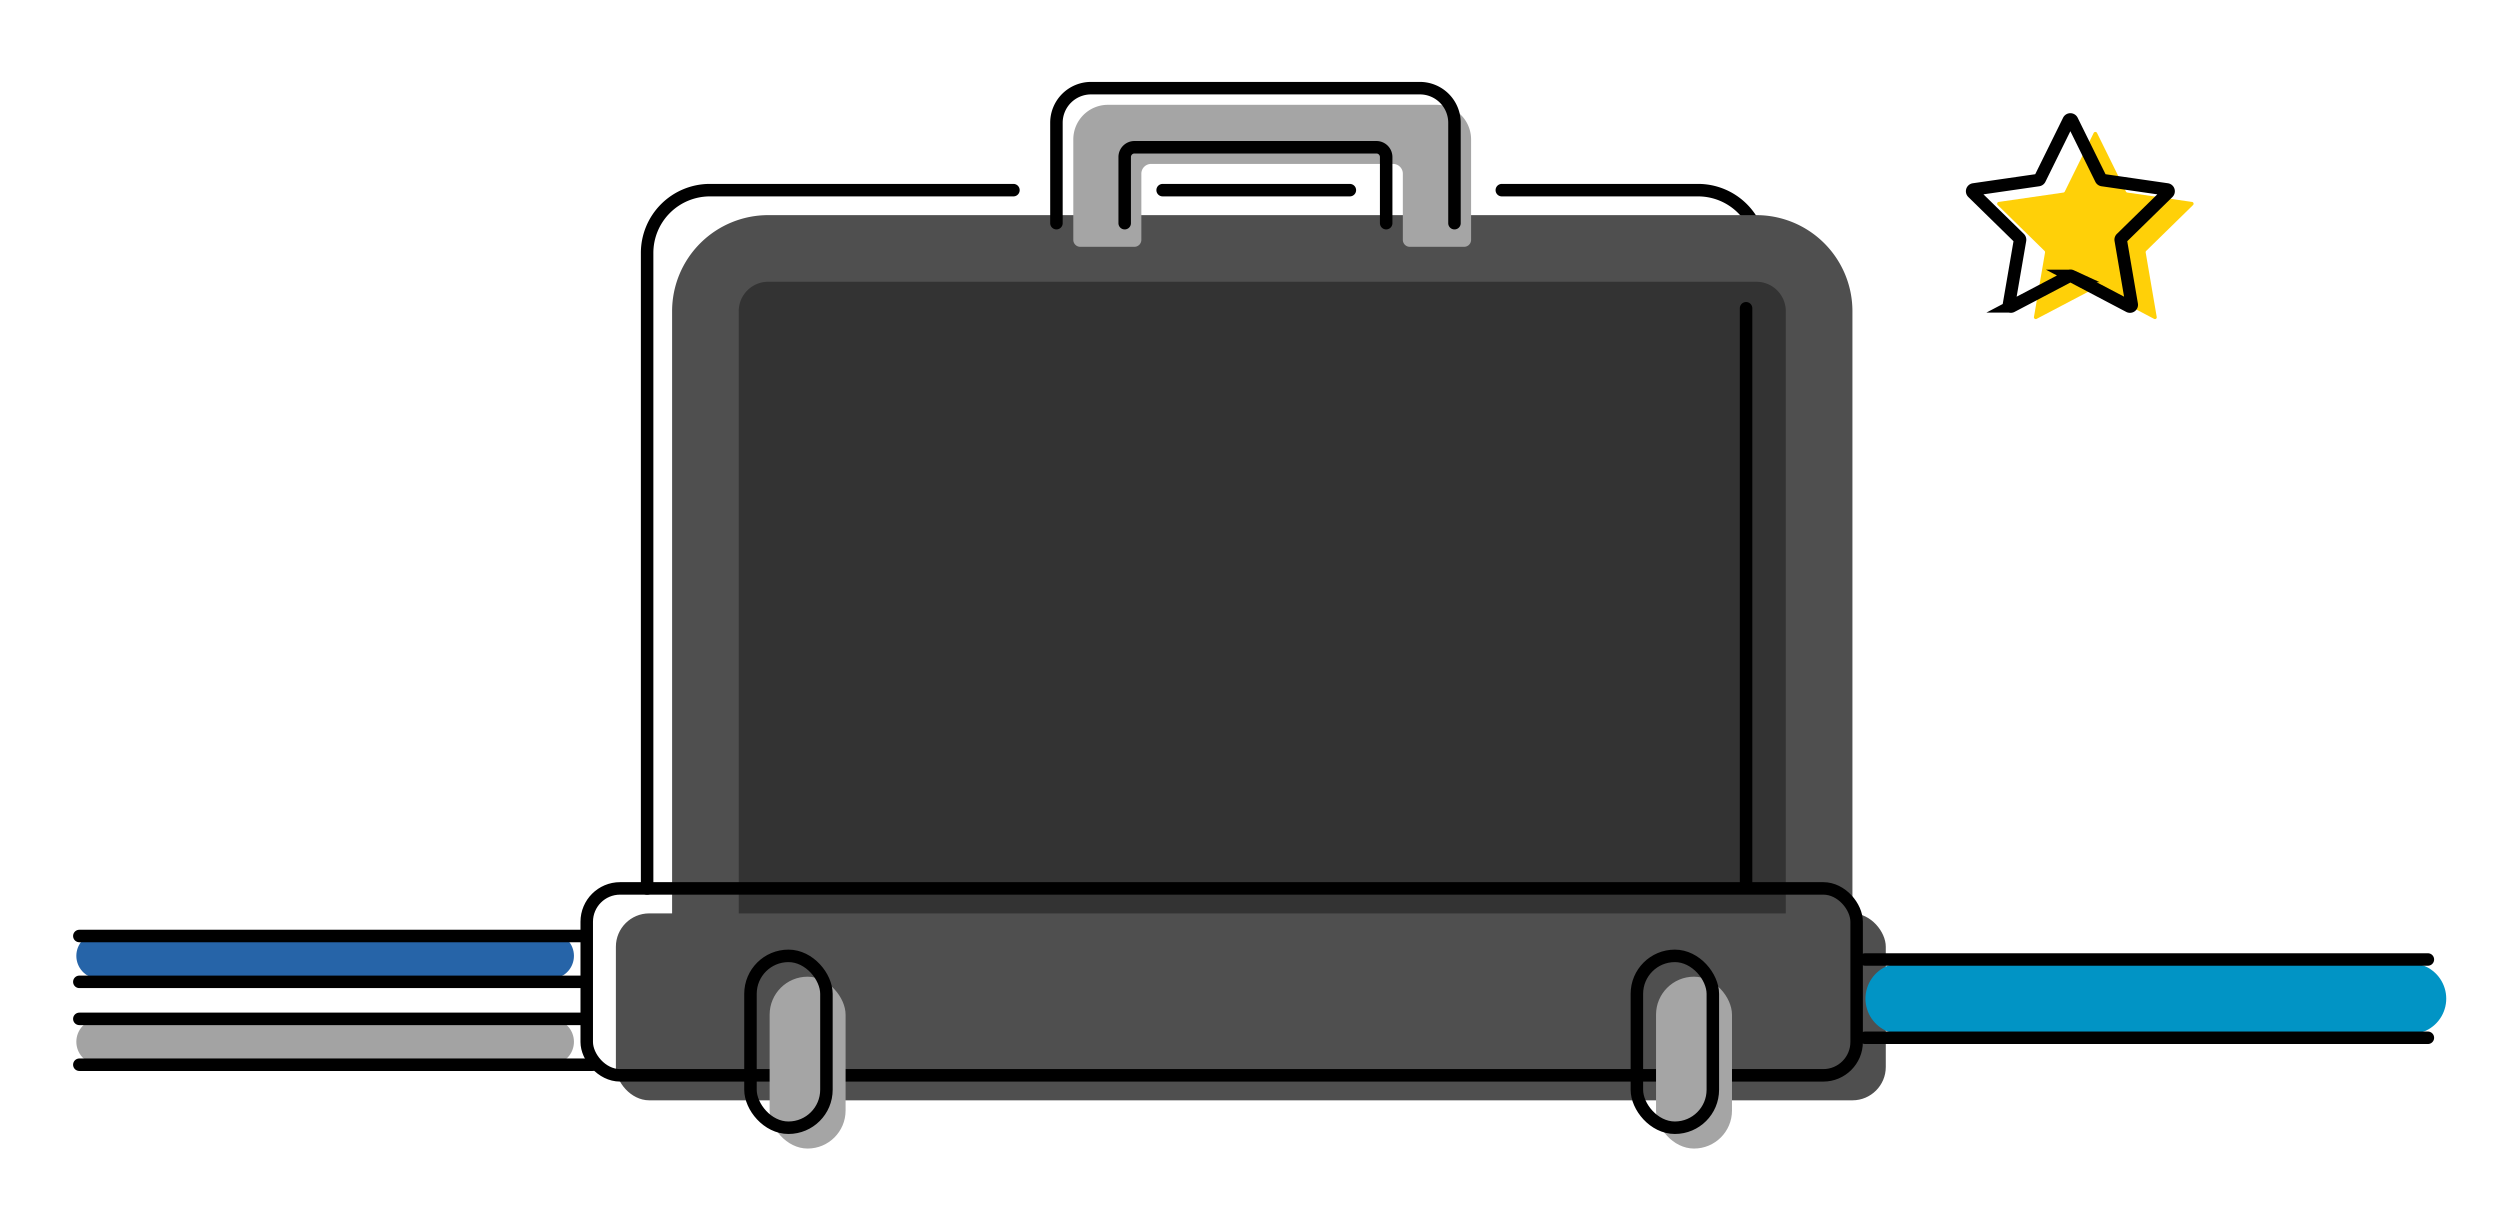
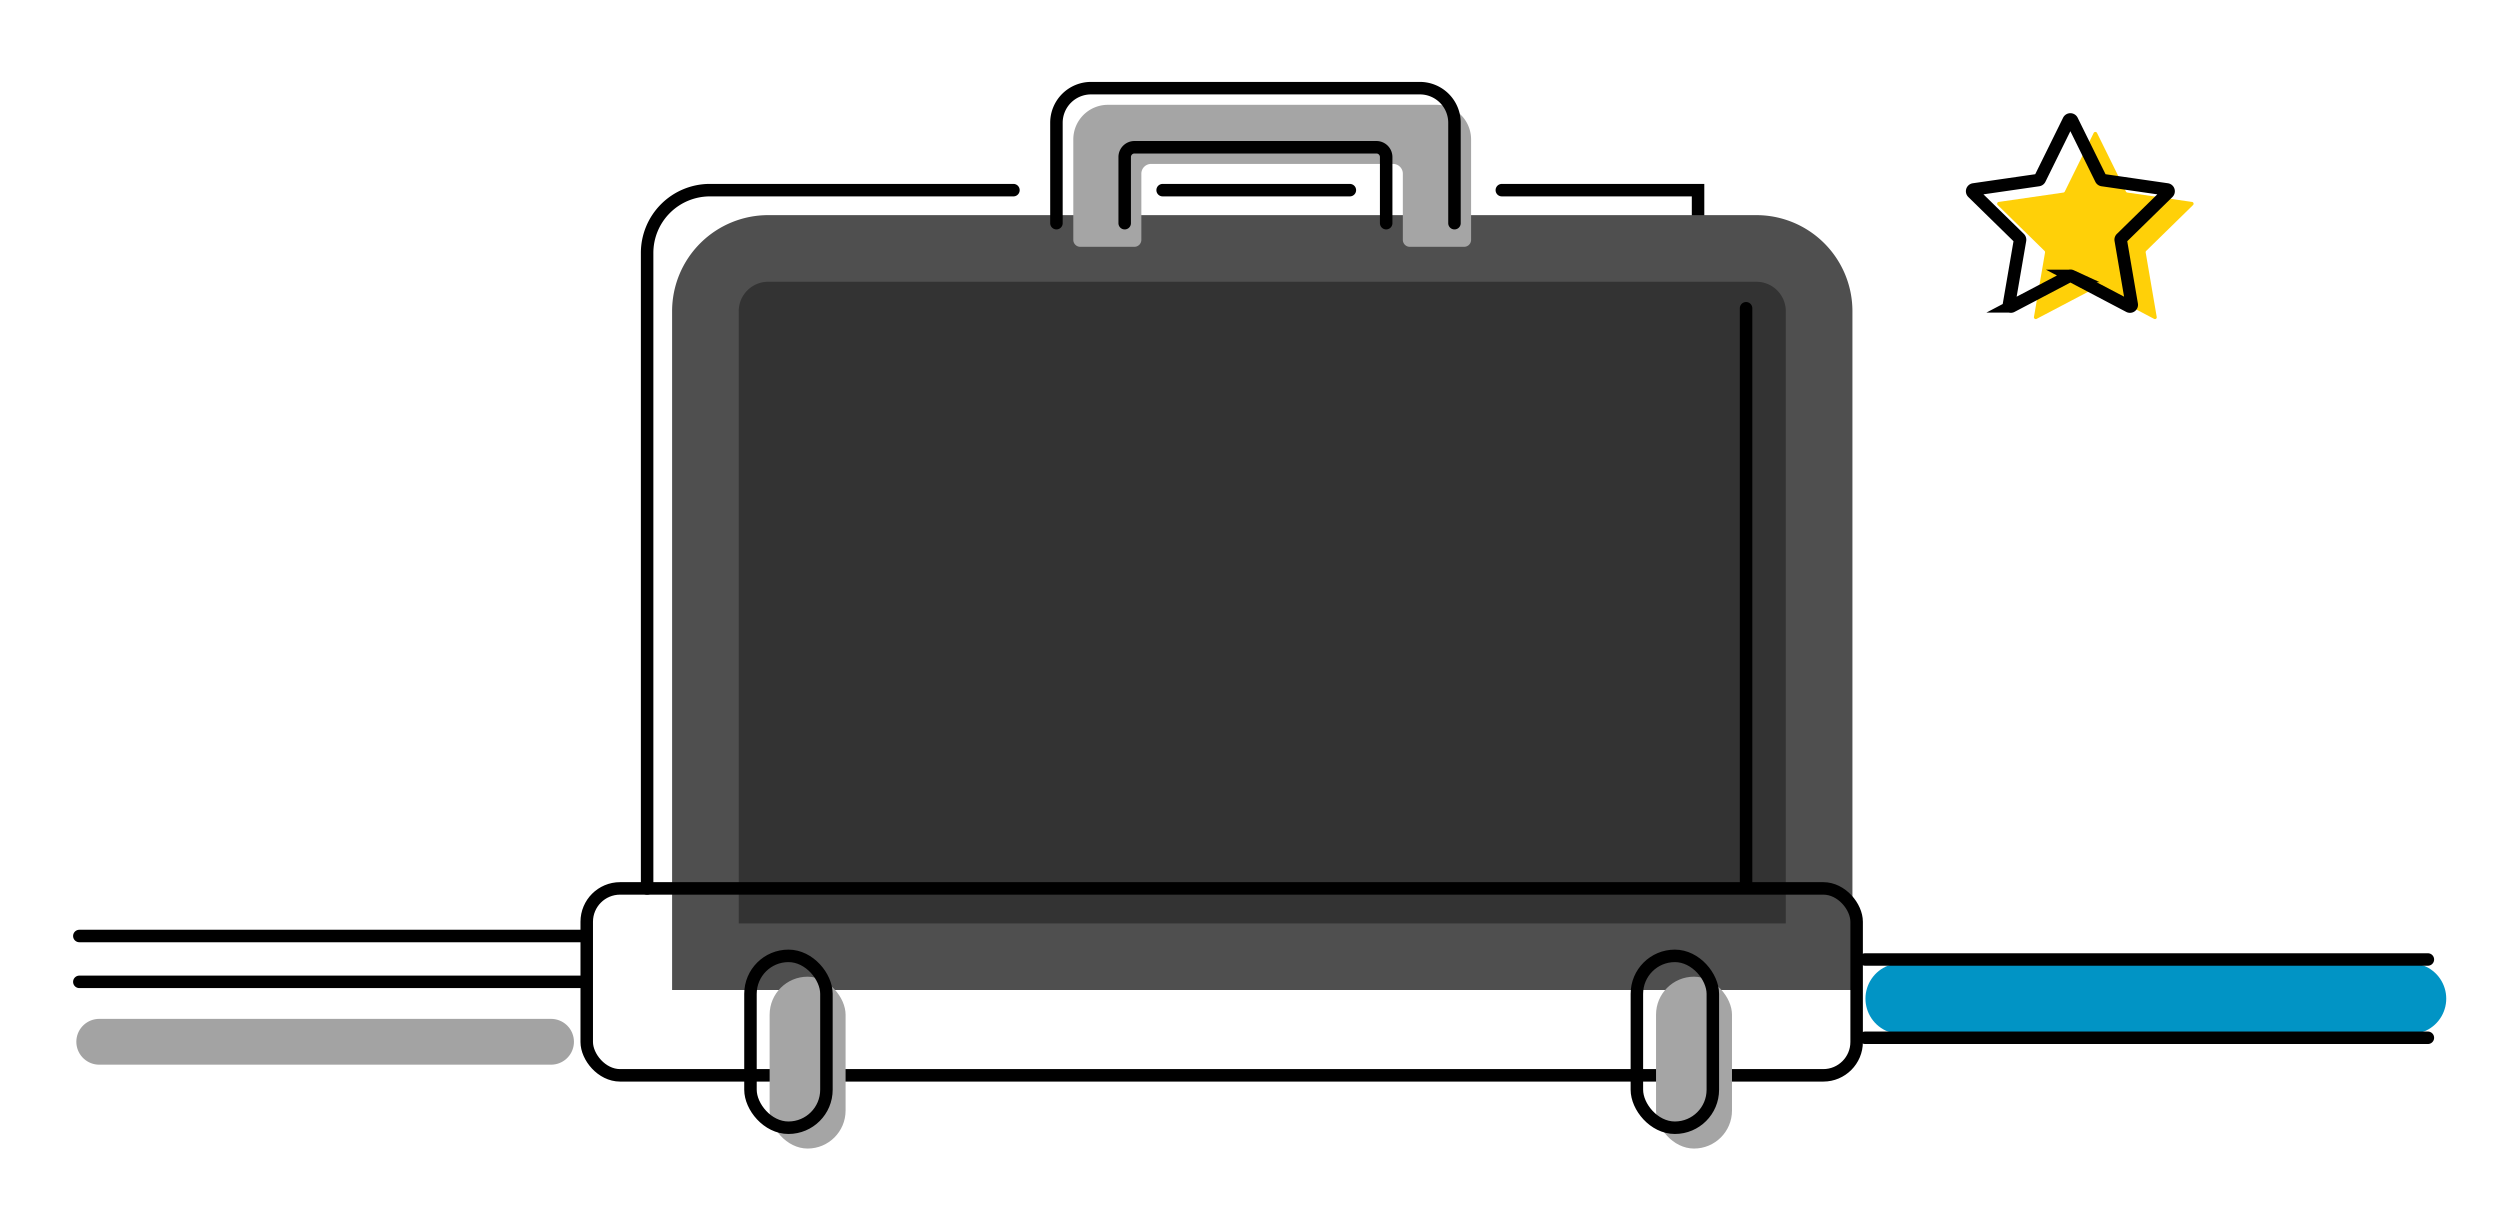
<svg xmlns="http://www.w3.org/2000/svg" viewBox="0 0 600.32 290.16">
  <defs>
    <style>.cls-1,.cls-3,.cls-7,.cls-8,.cls-9{fill:none;stroke-miterlimit:10;}.cls-1{stroke:#000;stroke-width:3px;}.cls-1,.cls-7,.cls-8,.cls-9{stroke-linecap:round;}.cls-2{fill:#333;}.cls-3{stroke:#4f4f4f;stroke-width:16px;}.cls-4{fill:#4f4f4f;}.cls-5{fill:#a5a5a5;}.cls-6{fill:#ffd008;}.cls-7{stroke:#2664a8;}.cls-7,.cls-8{stroke-width:11px;}.cls-8{stroke:#a3a3a3;}.cls-9{stroke:#0194c5;stroke-width:17px;}</style>
  </defs>
  <g id="Ebene_1" data-name="Ebene 1">
-     <path class="cls-1" d="M360.63,45.66h47.12a15.08,15.08,0,0,1,15.08,15.08v185" />
+     <path class="cls-1" d="M360.63,45.66h47.12v185" />
    <line class="cls-1" x1="279.18" y1="45.66" x2="324.14" y2="45.66" />
    <path class="cls-1" d="M155.39,213.33V60.74a15.08,15.08,0,0,1,15.08-15.08h72.88" />
    <path class="cls-2" d="M184.47,59.66H421.75a15.07,15.07,0,0,1,15.07,15.07v155a0,0,0,0,1,0,0H169.39a0,0,0,0,1,0,0v-155A15.07,15.07,0,0,1,184.47,59.66Z" />
    <path class="cls-3" d="M184.47,59.66H421.75a15.07,15.07,0,0,1,15.07,15.07v155a0,0,0,0,1,0,0H169.39a0,0,0,0,1,0,0v-155A15.07,15.07,0,0,1,184.47,59.66Z" />
-     <rect class="cls-4" x="147.89" y="219.33" width="304.94" height="44.89" rx="8.01" />
    <path class="cls-5" d="M353.25,33.48V57.59a1.68,1.68,0,0,1-1.67,1.68H338.53a1.68,1.68,0,0,1-1.67-1.68V41.71a2.35,2.35,0,0,0-2.35-2.35H276.42a2.35,2.35,0,0,0-2.35,2.35V57.59a1.68,1.68,0,0,1-1.67,1.68h-13a1.68,1.68,0,0,1-1.67-1.68V33.48A8.31,8.31,0,0,1,266,25.17h78.95A8.31,8.31,0,0,1,353.25,33.48Z" />
    <rect class="cls-1" x="140.89" y="213.33" width="304.94" height="44.89" rx="8.01" />
    <rect class="cls-5" x="184.81" y="234.53" width="18.24" height="41.27" rx="9.12" />
    <rect class="cls-5" x="397.66" y="234.53" width="18.24" height="41.27" rx="9.12" />
    <path class="cls-1" d="M332.86,53.59V37.71a2.35,2.35,0,0,0-2.35-2.35H272.42a2.35,2.35,0,0,0-2.35,2.35V53.59" />
    <path class="cls-1" d="M253.68,53.59V29.48A8.31,8.31,0,0,1,262,21.17h78.95a8.31,8.31,0,0,1,8.31,8.31V53.59" />
    <rect class="cls-1" x="180.21" y="229.53" width="18.24" height="41.27" rx="9.12" />
    <rect class="cls-1" x="393.06" y="229.53" width="18.24" height="41.27" rx="9.12" />
    <line class="cls-1" x1="419.28" y1="74.02" x2="419.28" y2="212.81" />
    <path class="cls-6" d="M503.55,31.92,510.5,46a.44.44,0,0,0,.33.24l15.54,2.25a.44.44,0,0,1,.24.75l-11.24,11a.44.44,0,0,0-.13.39l2.65,15.48a.43.43,0,0,1-.63.46l-13.9-7.31a.49.49,0,0,0-.41,0l-13.9,7.31a.44.44,0,0,1-.64-.46l2.66-15.48a.47.47,0,0,0-.13-.39l-11.24-11a.44.44,0,0,1,.24-.75l15.54-2.25a.46.46,0,0,0,.33-.24l6.95-14.09A.45.45,0,0,1,503.55,31.92Z" />
    <path class="cls-1" d="M497.55,28.92,504.5,43a.44.44,0,0,0,.33.24l15.54,2.25a.44.44,0,0,1,.24.75l-11.24,11a.44.44,0,0,0-.13.39l2.65,15.48a.43.43,0,0,1-.63.46l-13.9-7.31a.49.49,0,0,0-.41,0l-13.9,7.31a.44.44,0,0,1-.64-.46l2.66-15.48a.47.47,0,0,0-.13-.39l-11.24-11a.44.44,0,0,1,.24-.75l15.54-2.25a.46.46,0,0,0,.33-.24l6.95-14.09A.45.45,0,0,1,497.55,28.92Z" />
-     <line class="cls-7" x1="23.83" y1="229.53" x2="132.32" y2="229.53" />
    <line class="cls-8" x1="23.83" y1="250.16" x2="132.32" y2="250.16" />
    <line class="cls-9" x1="456.45" y1="239.8" x2="578.91" y2="239.8" />
    <line class="cls-1" x1="139.7" y1="235.77" x2="19.05" y2="235.77" />
    <line class="cls-1" x1="139.7" y1="224.76" x2="19.05" y2="224.76" />
-     <line class="cls-1" x1="142.31" y1="255.67" x2="19.05" y2="255.67" />
-     <line class="cls-1" x1="139.7" y1="244.66" x2="19.05" y2="244.66" />
    <line class="cls-1" x1="583" y1="249.2" x2="447.87" y2="249.2" />
    <line class="cls-1" x1="583" y1="230.4" x2="447.87" y2="230.4" />
  </g>
</svg>